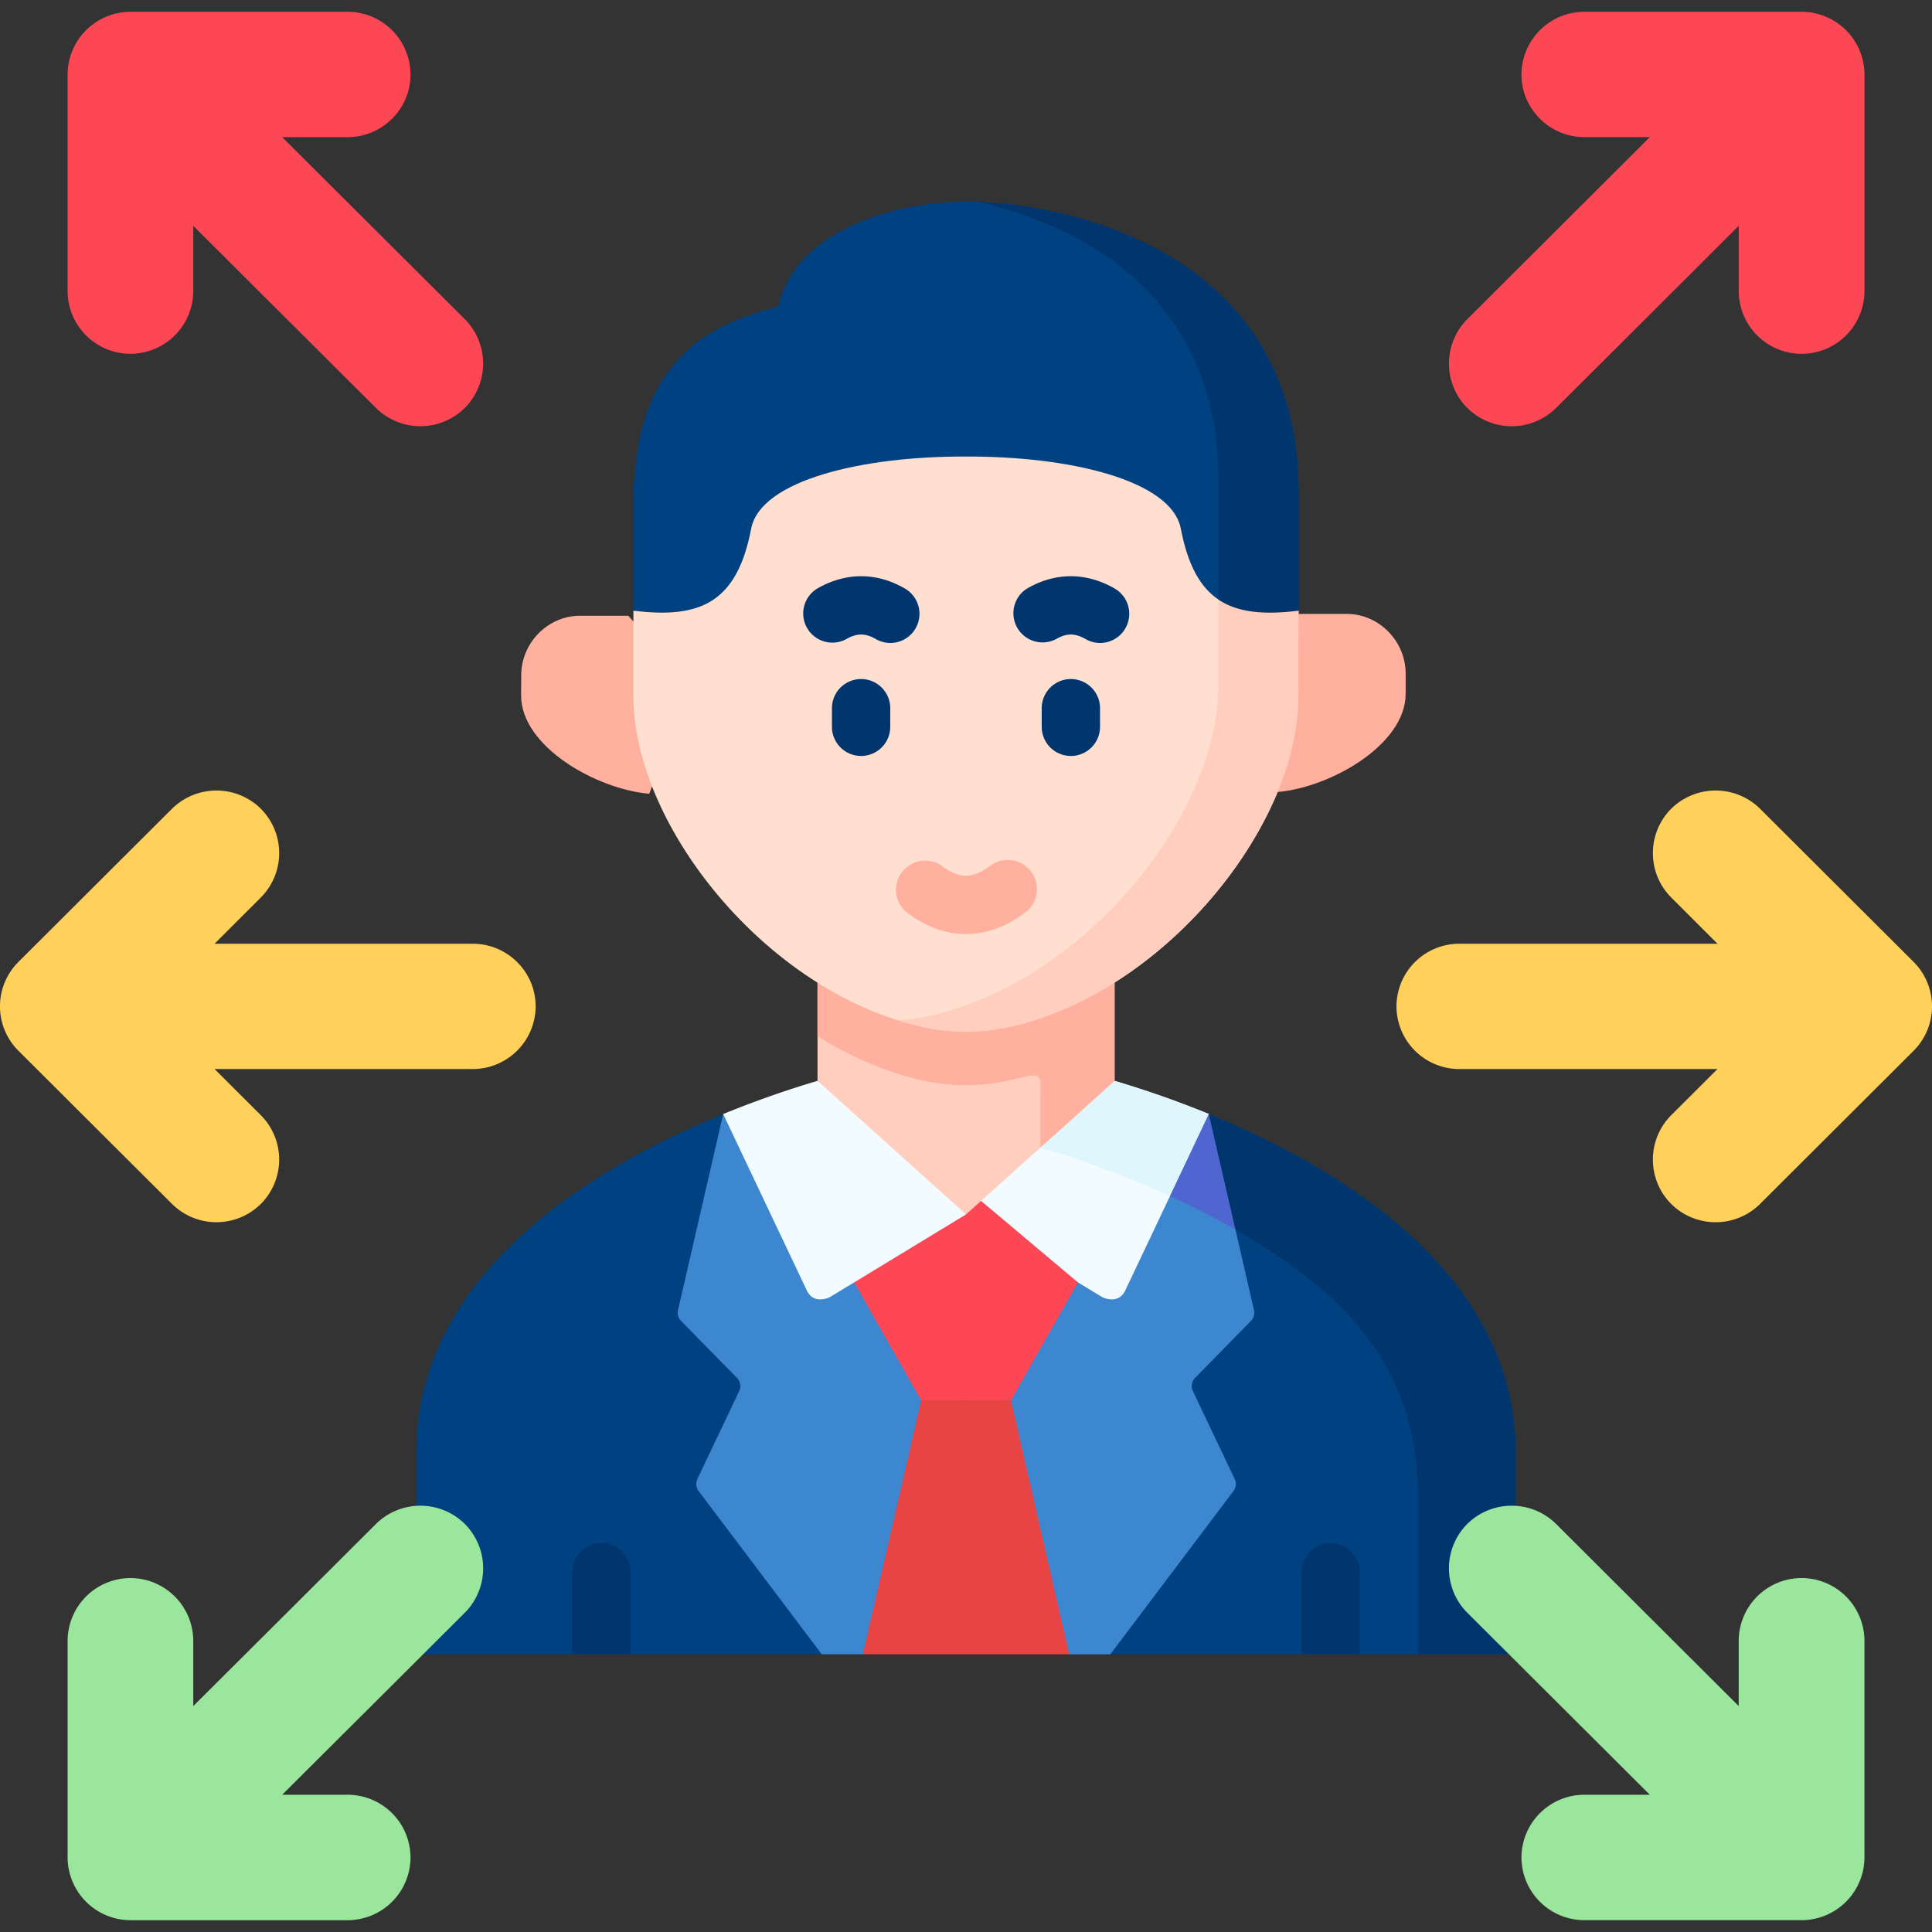
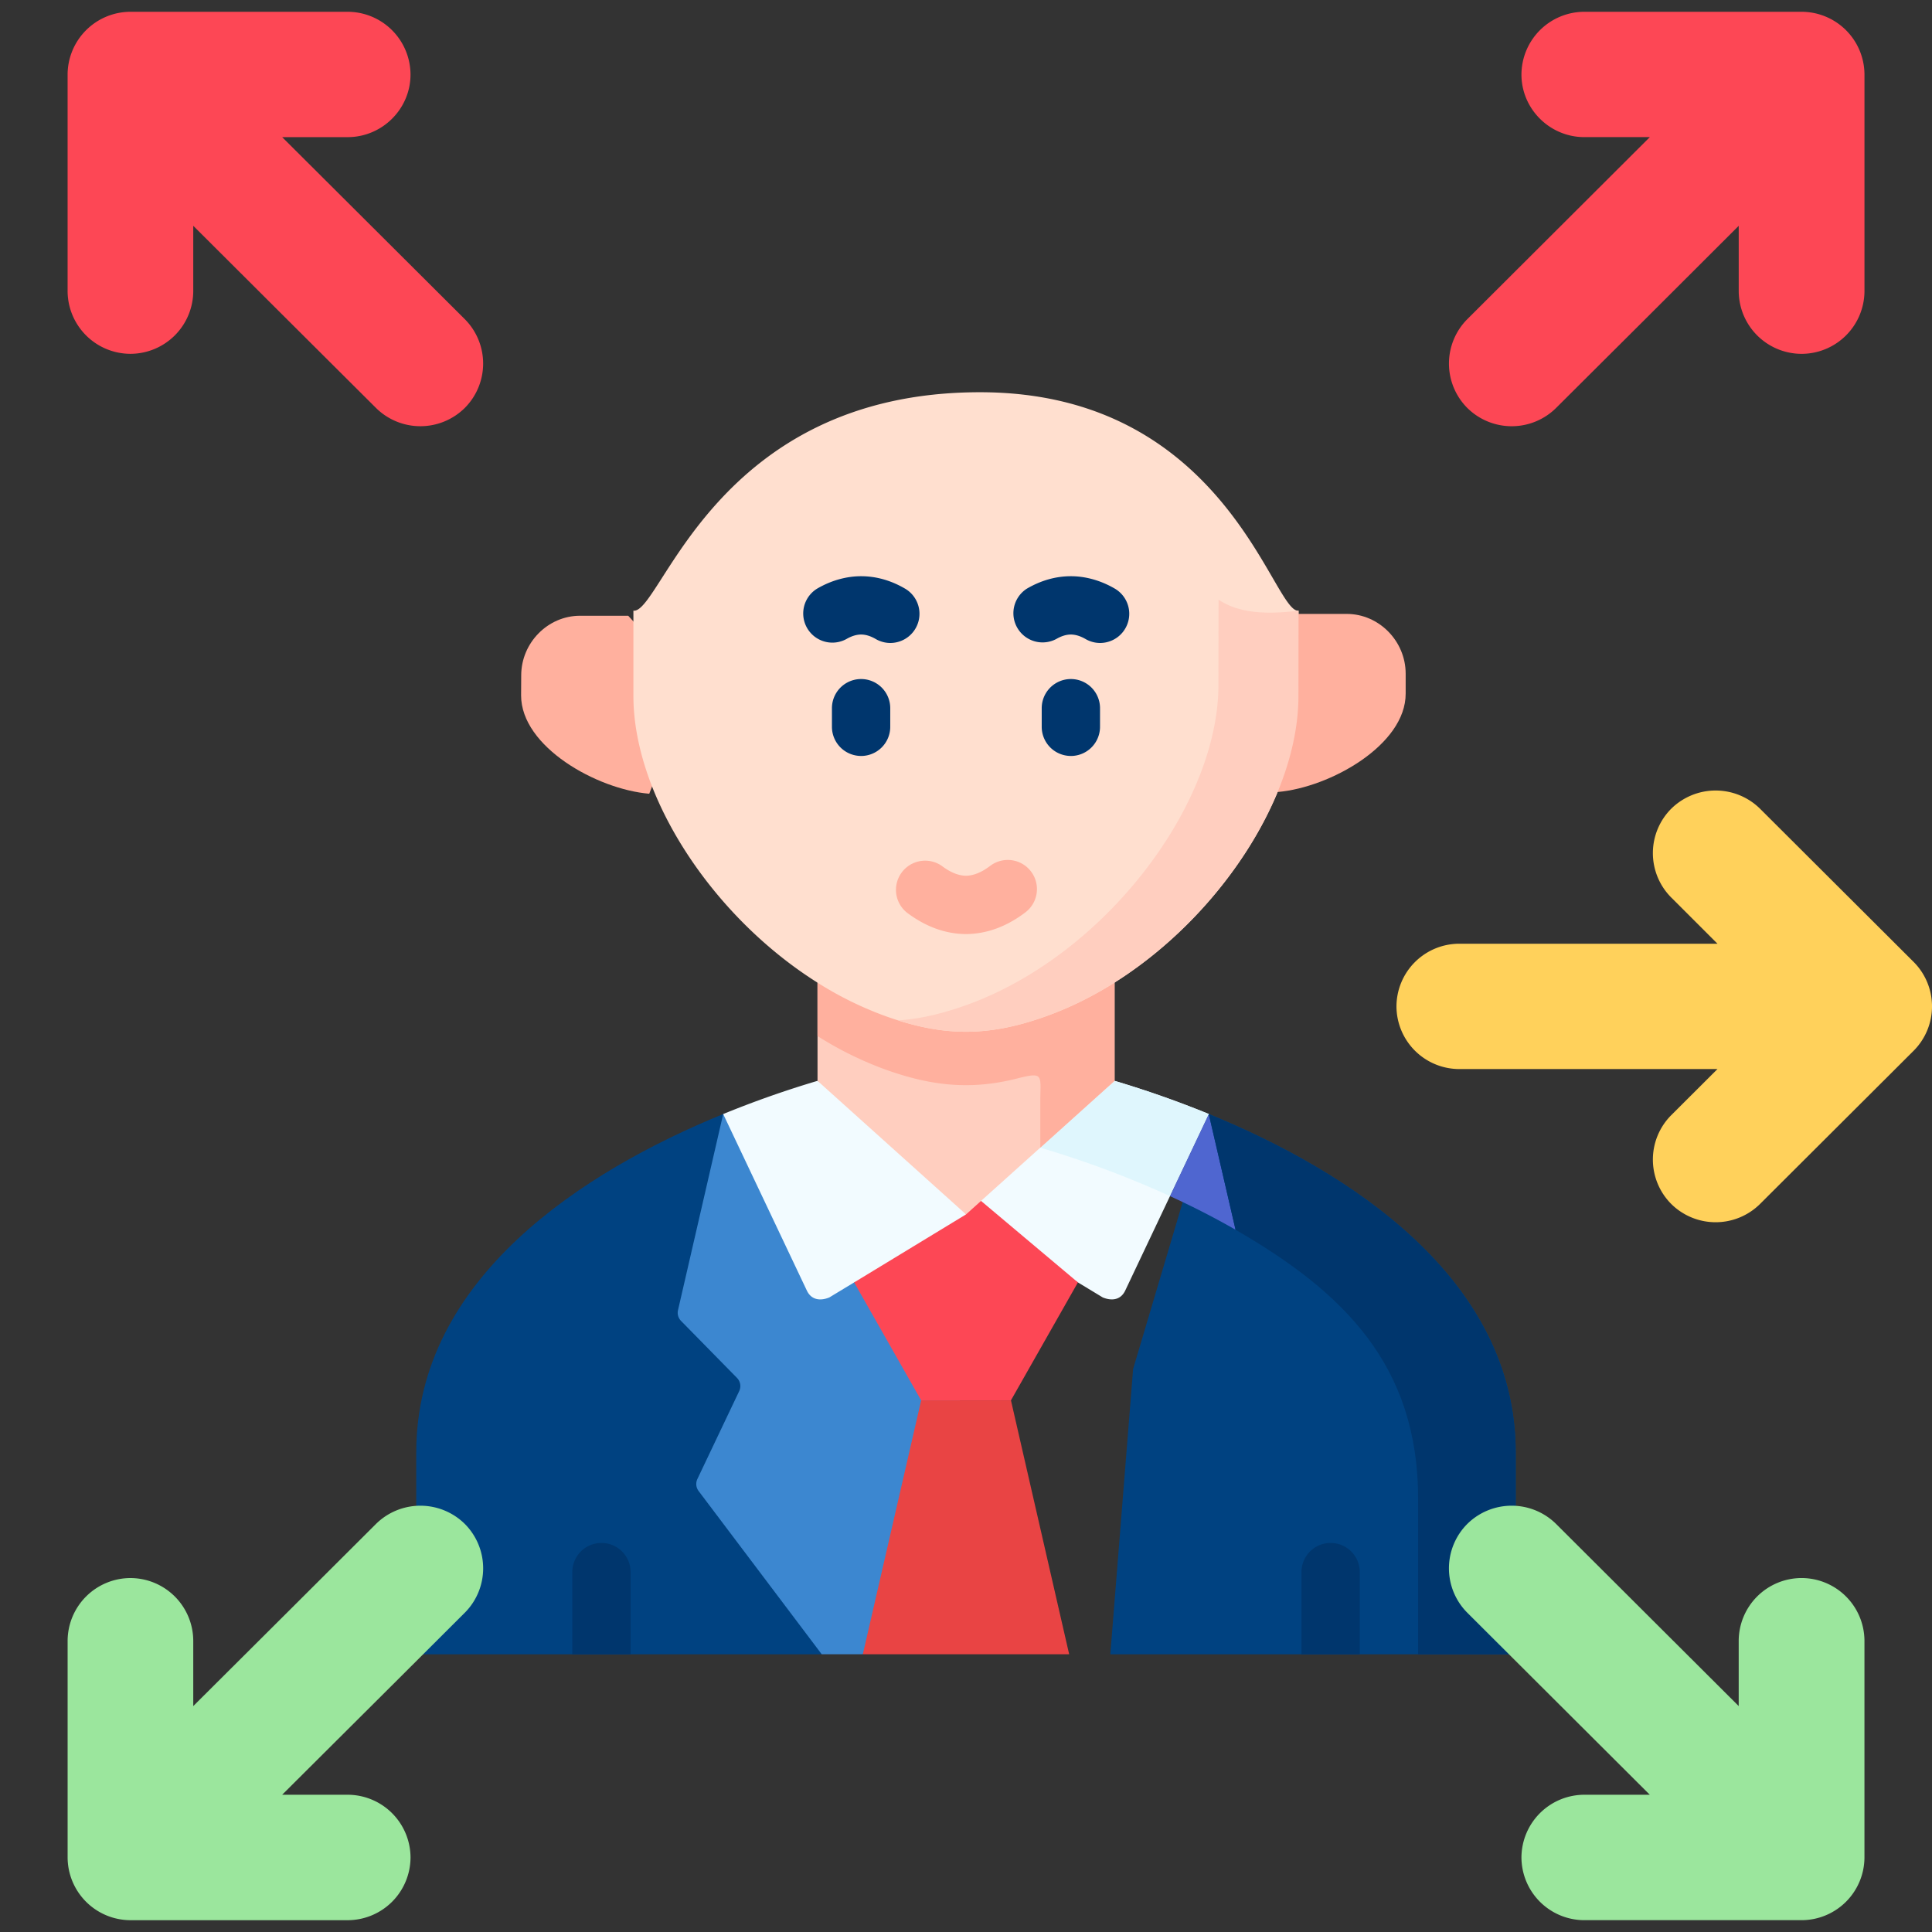
<svg xmlns="http://www.w3.org/2000/svg" width="100" height="100" fill="none">
  <rect width="100%" height="100%" fill="#333333" stroke="none" />
  <g clip-path="url(#clip0_455_4789)">
    <path fill-rule="evenodd" clip-rule="evenodd" d="M78.453 75.175v10.451H57.47l1.18-14.767 3.92-13.197c7.206 2.95 15.882 8.481 15.882 17.513z" fill="#004281" />
    <path fill-rule="evenodd" clip-rule="evenodd" d="M33.605 41.084c-2.722-.23-6.633-2.435-6.633-5.088l.006-1.04c0-1.674 1.369-3.085 3.047-3.085h2.492c3.159 3.347 2.407 5.855 1.088 9.213z" fill="#FFB09E" />
-     <path fill-rule="evenodd" clip-rule="evenodd" d="M50.313 72.484l5.026 13.142h2.133l6.373-8.45c.135-.18.16-.42.063-.624l-2.165-4.55a.604.604 0 01.114-.681l2.892-2.95a.604.604 0 00.157-.558l-2.334-10.15-6.778 8.714-5.48 6.107z" fill="#3C87D0" />
    <path fill-rule="evenodd" clip-rule="evenodd" d="M42.533 85.626H21.545v-10.45c0-9.033 8.682-14.564 15.888-17.514l3.58 13.399 1.52 14.565z" fill="#004281" />
    <path fill-rule="evenodd" clip-rule="evenodd" d="M44.66 85.626l5.031-13.142-5.48-6.107-6.779-8.714-2.338 10.15c-.047.2.013.41.157.558l2.896 2.95c.177.18.223.453.114.682l-2.164 4.55a.604.604 0 00.063.622l6.373 8.45h2.127z" fill="#3C87D0" />
    <path fill-rule="evenodd" clip-rule="evenodd" d="M57.69 55.944l-6.2 2.625-1.488 4.288 5.791 3.52 1.285.778c.393.162.904.185 1.162-.353l4.332-9.14a52.432 52.432 0 00-4.882-1.718z" fill="#F2FBFF" />
    <path fill-rule="evenodd" clip-rule="evenodd" d="M57.69 55.944l-3.844 3.46a50.81 50.81 0 016.712 2.507l2.014-4.248a52.454 52.454 0 00-4.882-1.719z" fill="#DFF6FD" />
    <path fill-rule="evenodd" clip-rule="evenodd" d="M55.793 66.377l-5.79-4.87-5.792 4.87 3.468 6.107h4.646l3.468-6.107z" fill="#FD4755" />
    <path fill-rule="evenodd" clip-rule="evenodd" d="M50.002 62.857l-2.323-3.93-5.365-2.983a51.818 51.818 0 00-4.882 1.719l4.332 9.14c.259.537.77.515 1.162.352l1.285-.778 5.791-3.52z" fill="#F2FBFF" />
    <path fill-rule="evenodd" clip-rule="evenodd" d="M42.315 47.812v8.132l7.687 6.913 7.688-6.913v-8.138a18.486 18.486 0 01-3.384 1.68c-1.56.576-2.934.867-4.31.867-1.374 0-2.749-.291-4.31-.868a18.18 18.18 0 01-3.371-1.673z" fill="#FFCEBF" />
    <path fill-rule="evenodd" clip-rule="evenodd" d="M53.846 57.019v2.384l3.844-3.459v-8.138a18.488 18.488 0 01-3.384 1.68c-.157.06-.308.111-.46.167-1.375.465-2.61.7-3.85.7-1.374 0-2.75-.291-4.31-.868a18.199 18.199 0 01-3.372-1.673v5.815a18.207 18.207 0 003.373 1.68c1.56.576 2.935.861 4.31.861.875 0 1.756-.117 2.676-.352 1.38-.348 1.173-.163 1.173 1.203z" fill="#FFB09E" />
    <path fill-rule="evenodd" clip-rule="evenodd" d="M66.13 40.994c.696-1.684 1.077-3.38 1.077-4.97l.006-4.248v-.168c-1.325.162-3.726-11.284-16.448-11.306-13.804-.023-16.532 11.485-17.98 11.306v4.416c0 1.533.36 3.162 1.005 4.785 1.532 3.834 4.68 7.635 8.524 10.053a18.207 18.207 0 003.373 1.679c1.56.576 2.935.862 4.31.862 1.374 0 2.75-.286 4.31-.862 5.268-1.948 9.82-6.705 11.823-11.547z" fill="#FFDFCF" />
-     <path fill-rule="evenodd" clip-rule="evenodd" d="M38.88 27.365c.482-2.518 5.796-3.761 11.116-3.733 5.326-.028 10.64 1.215 11.123 3.733.73 3.806 2.609 4.68 6.094 4.243v-6.196c0-11.362-10.146-14.815-17.217-14.99-4.826.118-8.973 2.032-9.713 5.441-4.21 1.058-7.497 3.263-7.497 10.232v5.513c3.484.436 5.364-.437 6.094-4.243z" fill="#004281" />
-     <path fill-rule="evenodd" clip-rule="evenodd" d="M50.636 10.445c6.128 1.4 12.436 5.44 12.436 14.396v6.196c.71 1.886 3.251 2.011 4.141.57v-6.195c0-11.026-9.557-14.608-16.577-14.967z" fill="#00366D" />
    <path fill-rule="evenodd" clip-rule="evenodd" d="M66.13 40.994c2.722-.235 6.633-2.44 6.627-5.093V34.86c-.005-1.674-1.375-3.084-3.053-3.084h-2.491c-3.154 3.347-2.407 5.854-1.083 9.218z" fill="#FFB09E" />
    <path fill-rule="evenodd" clip-rule="evenodd" d="M52.326 72.483h-4.647L44.66 85.625h10.68l-3.013-13.142z" fill="#E94444" />
    <path fill-rule="evenodd" clip-rule="evenodd" d="M62.567 57.663l-2.01 4.248a41.442 41.442 0 013.395 1.74l-1.385-5.988z" fill="#4F66D0" />
    <path fill-rule="evenodd" clip-rule="evenodd" d="M62.566 57.663l1.386 5.989c5.6 3.229 9.45 7.018 9.45 13.92v8.054h5.05v-10.45c0-9.034-8.675-14.564-15.886-17.513z" fill="#00366D" />
    <path d="M70.382 81.372v4.254h-3.018v-4.254a1.508 1.508 0 113.018 0zm-37.742 0v4.254h-3.018v-4.254a1.508 1.508 0 113.018 0z" fill="#00366D" />
-     <path fill-rule="evenodd" clip-rule="evenodd" d="M50.636 10.445c6.128 1.4 12.436 5.44 12.436 14.396v6.196c.998.672 2.362.795 4.141.57v-6.195c0-11.026-9.557-14.608-16.577-14.967z" fill="#00366D" />
    <path fill-rule="evenodd" clip-rule="evenodd" d="M63.072 31.037l-.006 4.416c0 4.612-3.25 10.103-7.862 13.674-1.549 1.198-3.255 2.183-5.04 2.843-1.324.487-2.513.767-3.68.845 1.24.392 2.373.588 3.512.588 1.375 0 2.75-.286 4.31-.862a18.159 18.159 0 003.384-1.685c3.776-2.379 6.88-6.095 8.44-9.862.696-1.685 1.077-3.38 1.077-4.97l.006-4.248v-.168c-1.779.224-3.143.1-4.141-.57z" fill="#FFCEBF" />
    <path d="M49.997 48.347h-.012c-1.063-.009-2.094-.388-3.063-1.126a1.51 1.51 0 011.829-2.4c.434.33.853.501 1.246.508.396-.007.817-.178 1.251-.509a1.509 1.509 0 111.83 2.4c-.97.74-2.003 1.118-3.07 1.127h-.011z" fill="#FFB09E" />
    <path d="M44.57 39.128a1.509 1.509 0 01-1.509-1.509v-.963a1.509 1.509 0 113.018 0v.963a1.51 1.51 0 01-1.509 1.51zm10.858 0a1.509 1.509 0 01-1.509-1.509v-.963a1.509 1.509 0 113.018 0v.963a1.51 1.51 0 01-1.509 1.51zm-9.344-5.848c-.258 0-.52-.067-.759-.206-.263-.153-.517-.231-.755-.231-.235 0-.496.08-.756.231a1.509 1.509 0 01-1.519-2.607c.72-.42 1.507-.642 2.275-.642.779 0 1.544.216 2.275.642a1.51 1.51 0 01-.761 2.813zm10.858 0c-.258 0-.519-.067-.758-.206-.26-.151-.521-.231-.755-.231-.238 0-.492.078-.756.231a1.51 1.51 0 01-1.52-2.607c.732-.426 1.497-.642 2.276-.642.767 0 1.554.222 2.274.642a1.51 1.51 0 01-.76 2.813z" fill="#00366D" />
    <path fill-rule="evenodd" clip-rule="evenodd" d="M14.896 83.432l-4.893 4.875v-3.381a3.259 3.259 0 00-3.25-3.246A3.26 3.26 0 003.5 84.926v11.216a3.26 3.26 0 003.255 3.247h11.24a3.26 3.26 0 003.254-3.246 3.26 3.26 0 00-3.254-3.247h-3.39l5.747-5.725 3.709-3.7a3.254 3.254 0 000-4.59 3.272 3.272 0 00-4.602 0l-4.562 4.55zm70.498 9.464h-3.39a3.26 3.26 0 00-3.254 3.246 3.26 3.26 0 003.255 3.246H93.25a3.26 3.26 0 003.254-3.246V84.926a3.26 3.26 0 00-3.254-3.247 3.26 3.26 0 00-3.255 3.246v3.381l-4.888-4.875-4.562-4.55a3.27 3.27 0 00-4.601 0 3.254 3.254 0 000 4.59l3.709 3.7 5.74 5.725z" fill="#9BE69D" />
    <path fill-rule="evenodd" clip-rule="evenodd" d="M81.983 55.334h6.913l-2.396 2.39a3.254 3.254 0 000 4.59 3.265 3.265 0 004.602 0l7.951-7.931a3.253 3.253 0 000-4.59l-7.951-7.931a3.274 3.274 0 00-4.602 0 3.254 3.254 0 000 4.59l2.396 2.395H75.53a3.254 3.254 0 00-3.249 3.24 3.255 3.255 0 003.25 3.247h6.453z" fill="#FFD15B" />
    <path fill-rule="evenodd" clip-rule="evenodd" d="M80.546 21.113l4.562-4.544 4.888-4.881v3.38a3.26 3.26 0 003.255 3.247 3.26 3.26 0 003.254-3.246V3.858A3.26 3.26 0 0093.251.61H82.005a3.26 3.26 0 00-3.255 3.247c0 1.78 1.465 3.24 3.255 3.24h3.39l-9.45 9.426a3.254 3.254 0 000 4.59 3.264 3.264 0 004.601 0zM14.604 7.098h3.39c1.79 0 3.254-1.46 3.254-3.24A3.26 3.26 0 0017.994.61H6.754a3.26 3.26 0 00-3.255 3.247v11.21a3.26 3.26 0 003.255 3.247 3.259 3.259 0 003.249-3.246v-3.381l4.893 4.88 4.562 4.545a3.265 3.265 0 004.602 0 3.254 3.254 0 000-4.59l-9.456-9.425z" fill="#FD4755" />
-     <path fill-rule="evenodd" clip-rule="evenodd" d="M24.47 48.847H11.107l2.396-2.395a3.254 3.254 0 000-4.59 3.274 3.274 0 00-4.601 0L.95 49.793a3.244 3.244 0 000 4.59l7.952 7.93a3.264 3.264 0 004.601 0 3.254 3.254 0 000-4.589l-2.396-2.39H24.47a3.26 3.26 0 003.255-3.246c0-1.786-1.465-3.24-3.255-3.24z" fill="#FFD15B" />
  </g>
  <defs>
    <clipPath id="clip0_455_4789">
      <path fill="#fff" d="M0 0h100v100H0z" />
    </clipPath>
  </defs>
</svg>